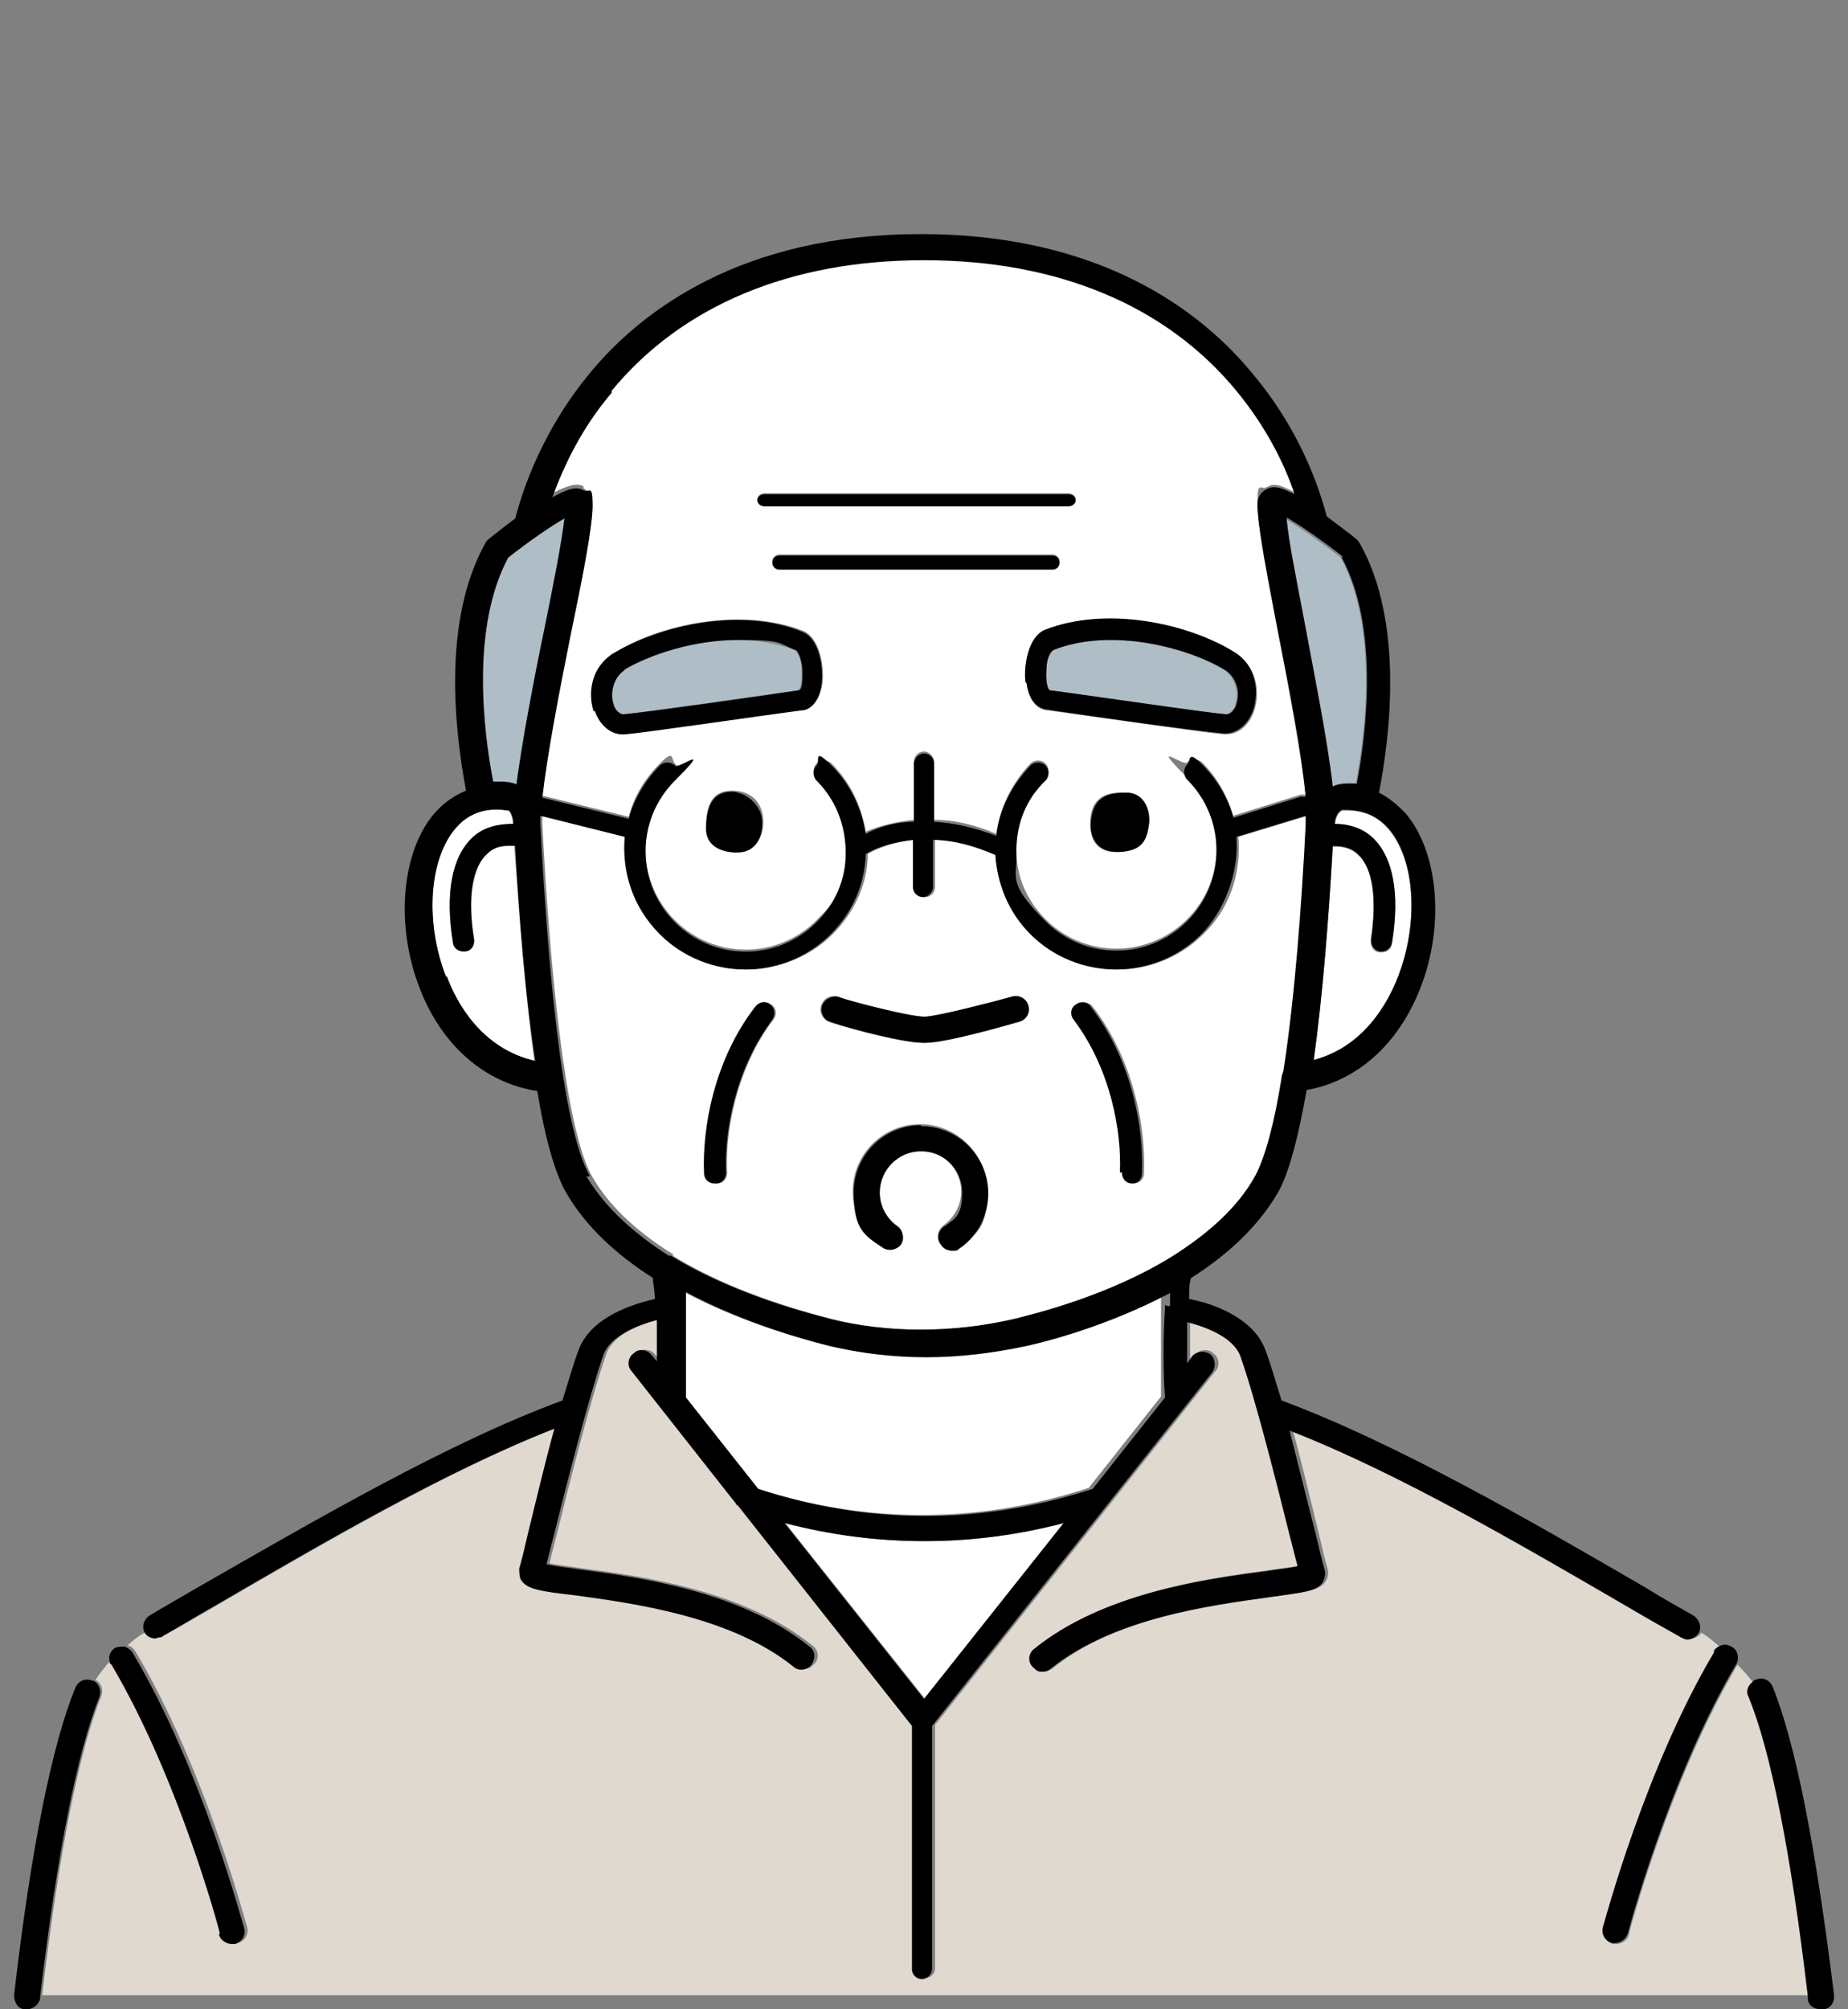
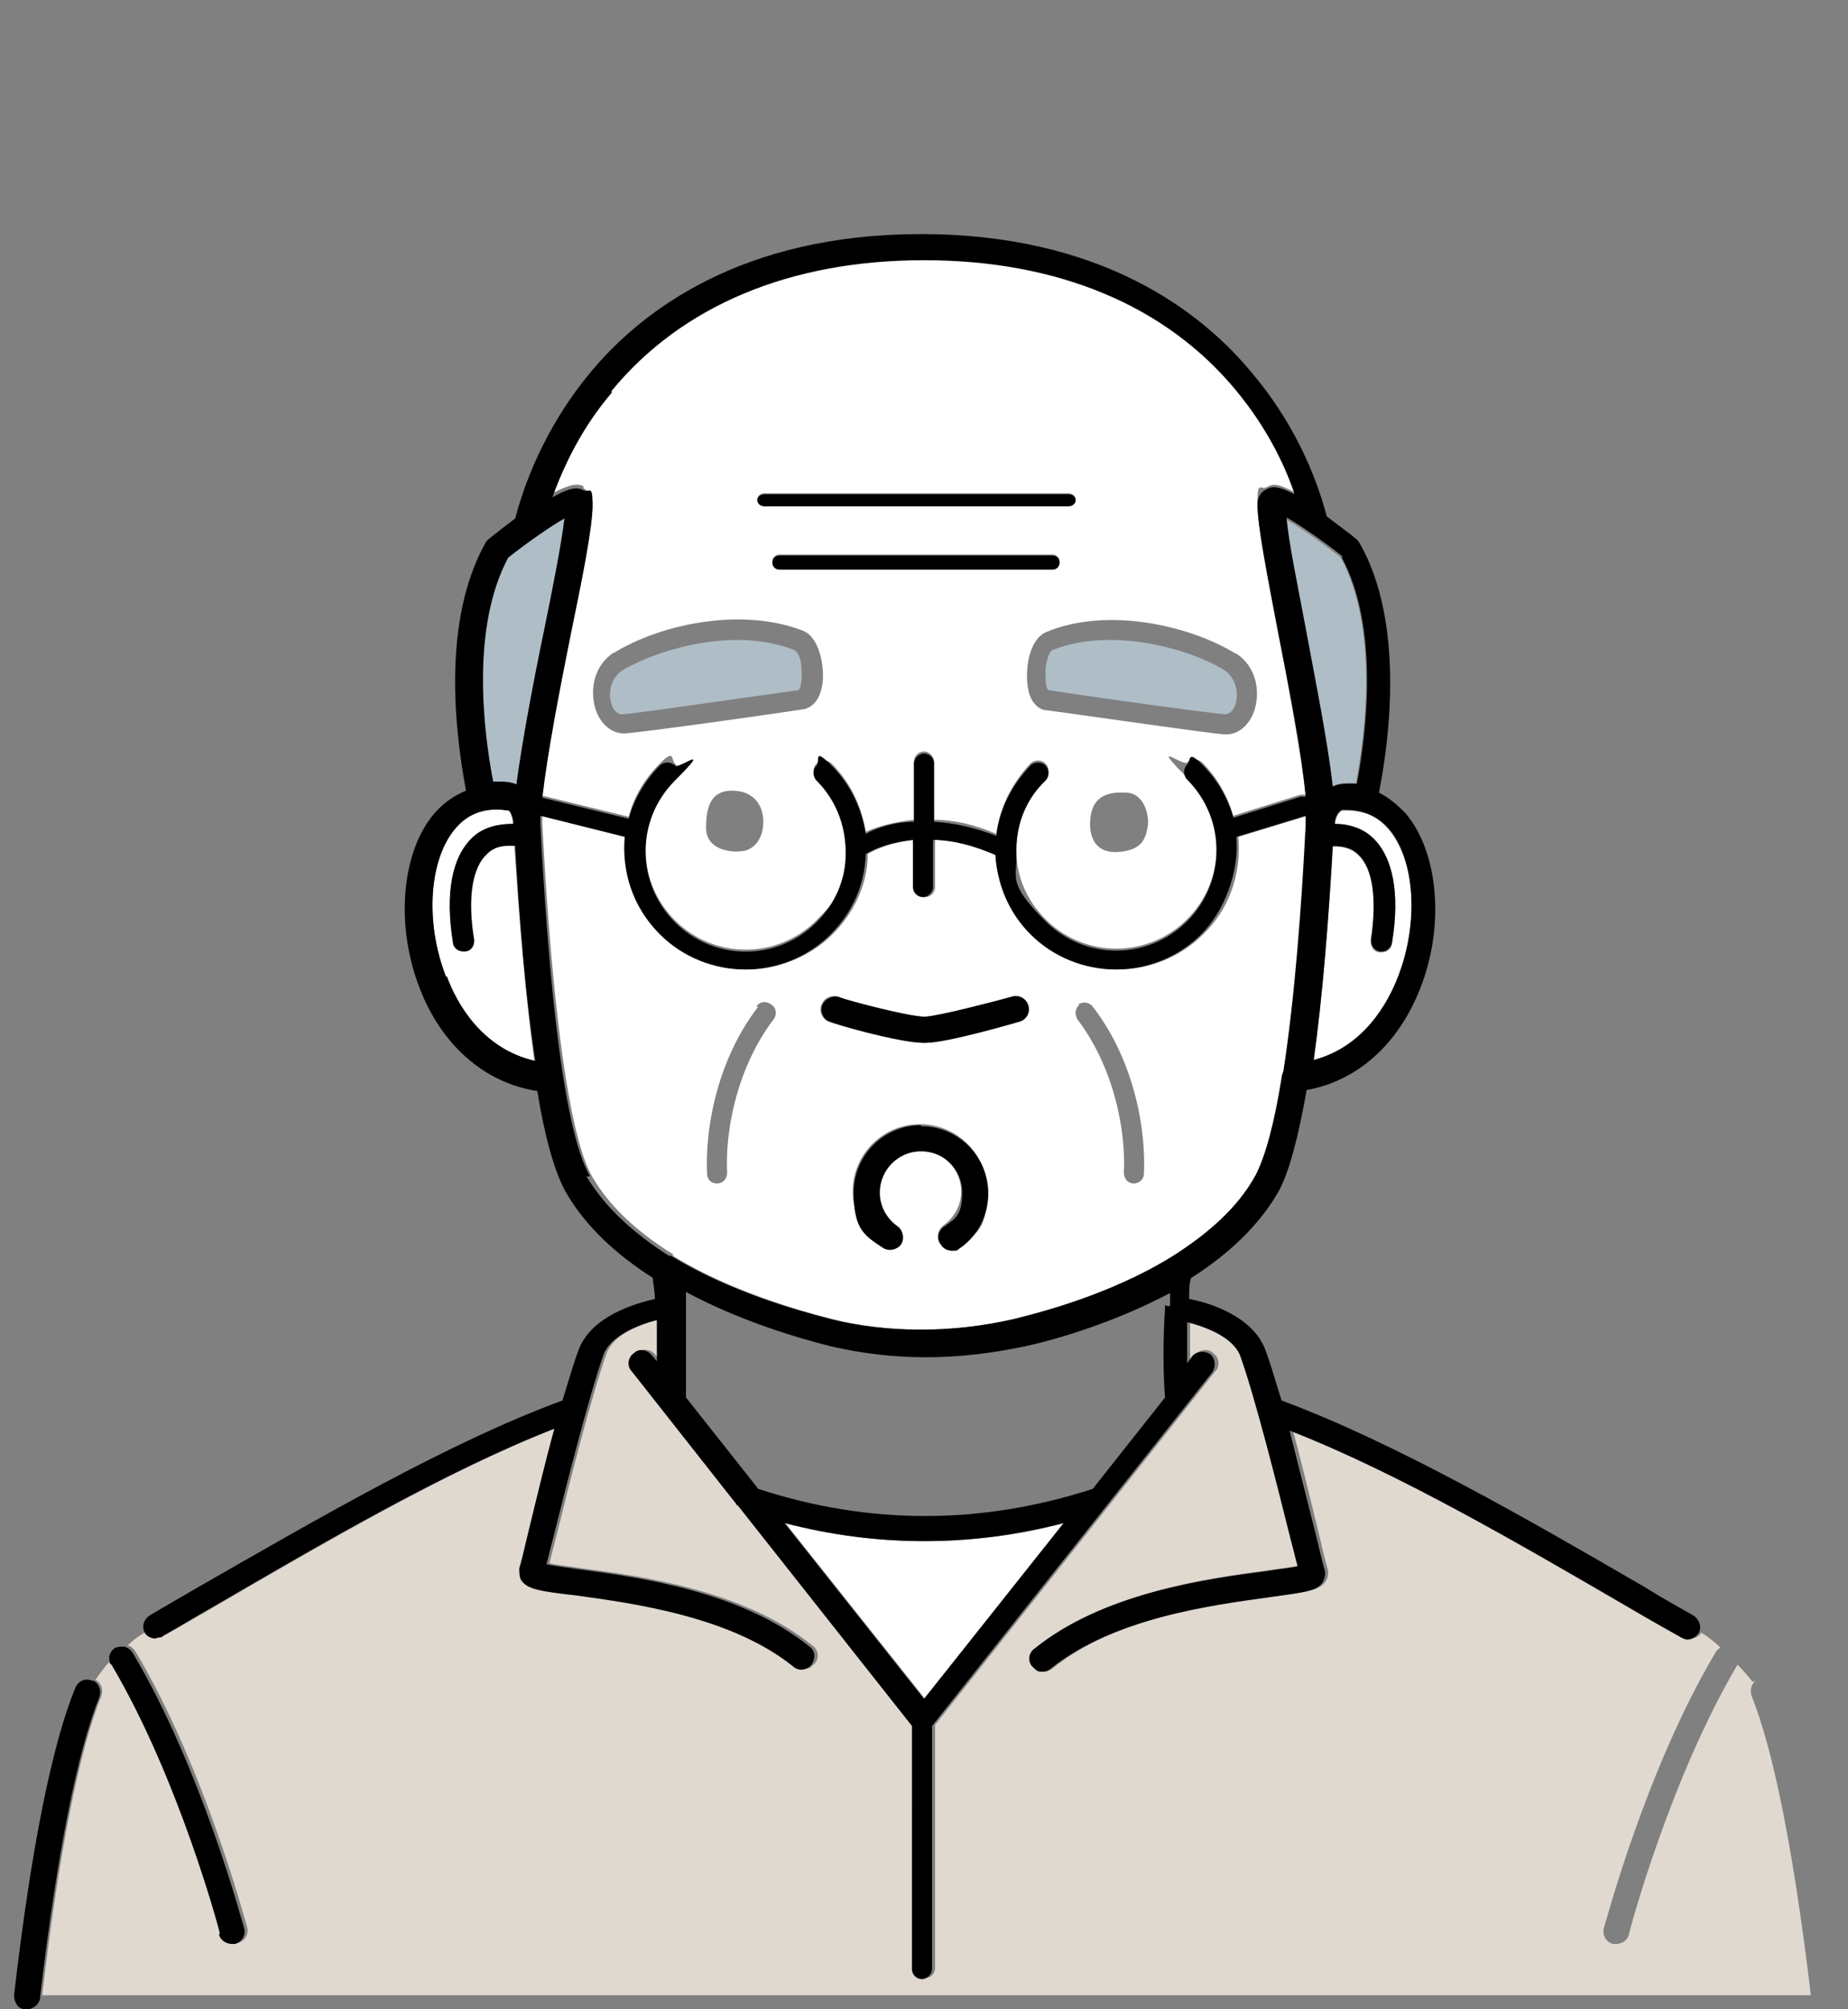
<svg xmlns="http://www.w3.org/2000/svg" viewBox="0 0 184 200">
  <rect x="0" y="0" width="184" height="200" fill="#808080" stroke="none" />
  <defs>
    <style>.cls-2{fill:#fff}</style>
  </defs>
  <g id="Layer_1">
    <g id="Layer_2">
      <g id="_レイヤー_1">
        <path class="cls-2" d="M78.2 151.6l13.9 17.5 13.9-17.5c-4.6 1.2-9.2 1.8-13.9 1.8s-9.2-.6-13.9-1.8z" />
-         <path class="cls-2" d="M91.8 135c-3.3 0-6.5-.4-9.5-1.1-3.2-.8-9-2.5-14.4-5.4v1.7c.2 2.9.2 6.4 0 8.8l7.2 9.1c11.1 3.6 22.3 3.6 33.3 0l7.2-9.1v-10.5c-6.2 3.3-12.5 4.9-14.4 5.3-3.2.7-6.6 1.1-9.9 1.1h.3z" />
        <path d="M174.5 167.4c-.4-.5-.9-1.1-1.5-1.7-6.7 11.3-10.8 26.6-10.8 26.8-.1.6-.7 1-1.3 1h-.3c-.7-.2-1.1-.9-.9-1.6.2-.6 4.2-15.8 11.1-27.4.1-.2.3-.4.5-.5-.6-.6-1.3-1.1-1.9-1.5-.2.4-.7.6-1.1.6s-.4 0-.6-.2c-1.6-.9-3.2-1.9-4.9-2.8-11-6.4-23.3-13.5-34.1-17.8 1 3.6 1.9 7.5 2.6 10.3.4 1.7.7 3 .9 3.6.1.4 0 .9-.2 1.2-.6.9-1.9 1.1-5.4 1.5-5.8.8-15.5 2.1-21.7 7.1-.2.2-.5.3-.8.3s-.8-.2-1-.5c-.4-.6-.4-1.4.2-1.8 6.8-5.5 16.9-6.9 23-7.7 1.2-.2 2.4-.3 3.2-.5-.2-.7-.4-1.6-.7-2.7-1.3-5.2-3.5-13.9-5-18.2-.7-1.8-3.4-2.9-5.3-3.4v4.1l.5-.7c.4-.6 1.3-.7 1.8-.2.6.4.7 1.3.2 1.8l-27.9 35.2v24.2c0 .6-.5 1-1 1s-1-.5-1-1v-24.2l-17.3-21.9s0-.1-.2-.2l-10.4-13.2c-.5-.6-.3-1.4.2-1.8.6-.4 1.4-.3 1.8.2l.5.6v-4.1c-1.9.5-4.6 1.5-5.3 3.4-1.5 4.2-3.7 12.9-5 18.2-.3 1.1-.5 2-.7 2.7.8.2 2 .3 3.2.5 6.1.8 16.2 2.2 23 7.7.6.4.7 1.3.2 1.8s-.6.5-1 .5-.6-.1-.8-.3c-6.2-5-15.9-6.3-21.7-7.1-3.5-.5-4.8-.6-5.4-1.5-.2-.4-.3-.8-.2-1.2.2-.6.5-2 .9-3.6.7-2.8 1.7-6.7 2.6-10.3-10.8 4.2-23.1 11.4-34.1 17.8-1.7 1-3.3 1.9-4.9 2.8-.2.1-.4.2-.6.2-.4 0-.9-.2-1.1-.6-.8.4-1.5.9-2.1 1.5.3 0 .6.3.8.6 6.9 11.6 10.9 26.8 11.1 27.4.2.7-.2 1.4-.9 1.6h-.3c-.6 0-1.1-.4-1.3-1 0-.1-4.1-15.5-10.8-26.8 0-.1-.1-.3-.2-.4-.6.6-1.1 1.3-1.6 2 .6.3.8 1 .6 1.6-2.2 5.4-4.2 15.4-5.9 29.8h176.1c-1.7-14.3-3.7-24.3-5.9-29.8-.2-.6 0-1.2.4-1.5z" fill="#e0d9cf" />
        <path class="cls-2" d="M67 125c5.7 3.5 12.4 5.4 15.9 6.3 5.6 1.4 12.1 1.4 18.2 0 2-.5 9.5-2.3 15.9-6.3 3.3-2.1 6.4-4.7 8.2-8 1-1.8 1.9-5.3 2.6-9.7 0-.3 0-.5.2-.8 1.1-7.1 1.8-16.3 2.2-24.4v-.9l-6.9 2.1c.3 3.5-.8 7.1-3.5 9.7-2.3 2.3-5.4 3.5-8.5 3.5s-6.2-1.2-8.5-3.5-3.3-5-3.5-7.9c-2.1-.9-4.2-1.4-6.2-1.5v4.7c0 .6-.5 1-1 1s-1-.5-1-1v-4.7c-1.9.2-3.5.7-4.7 1.4 0 2.9-1.3 5.8-3.5 8s-5.4 3.5-8.5 3.5-6.2-1.2-8.5-3.5-3.8-6.2-3.5-9.7L54 81.2v.8c.7 13.6 2.2 30.1 4.9 35 1.8 3.2 4.8 5.8 8.2 7.9h.2-.3zm40.3-25c.5-.3 1.1-.3 1.5.2 4.1 5.3 5.3 12.1 5.1 16.6 0 .6-.5 1-1 1-.6 0-1-.5-1-1.1.2-4-.9-10.3-4.6-15.2-.3-.5-.3-1.1.2-1.5h-.2zm-11.9 24.2c-.2.2-.5.2-.7.2-.4 0-.8-.2-1.1-.6-.4-.6-.2-1.4.3-1.8 1.1-.8 1.8-2 1.8-3.4 0-2.2-1.8-4.1-4.1-4.1s-4.1 1.8-4.1 4.1.7 2.6 1.8 3.4c.6.4.8 1.2.3 1.8-.4.6-1.2.8-1.8.3-1.8-1.2-2.9-3.3-2.9-5.5a6.7 6.7 0 0113.4 0c0 3.7-1.1 4.3-2.9 5.5zM81.9 99.8c.3-.6 1.1-.8 1.7-.5.8.3 6.8 1.9 8.4 1.9s6.8-1.4 8.7-2c.7-.2 1.4.2 1.6.9.2.7-.2 1.4-.9 1.6-.7.2-7.2 2-9.3 2.1h-.2c-2.4 0-9.1-1.9-9.6-2.2-.6-.4-.8-1.2-.4-1.8zm-6.6.4c.3-.5 1-.6 1.5-.2.5.3.6 1 .2 1.5-3.7 4.9-4.8 11.2-4.6 15.2 0 .6-.4 1.1-1 1.1s-1-.4-1-1c-.2-4.5 1-11.3 5.1-16.6h-.2z" />
        <path class="cls-2" d="M58.1 48.6c.5.3.9.8.9 1.5 0 2.2-1 7.2-2.2 13-1.1 5.5-2.3 11.7-2.8 16.1l8.6 2.1c.5-2 1.6-3.8 3.1-5.3s1.1-.4 1.5 0 .4 1.1 0 1.5c-3.9 3.9-3.9 10.2 0 14.1s10.2 3.9 14.1 0 2.8-4.3 2.9-6.8v-.5c0-2.5-1-5-2.9-6.8-.4-.4-.4-1.1 0-1.5s1.1-.4 1.5 0c1.9 1.9 3 4.3 3.4 6.8 1.3-.6 3-1 4.8-1.2v-5.8c0-.6.5-1 1-1s1 .5 1 1v5.8c2 0 4.1.5 6.2 1.4.3-2.5 1.5-5 3.4-7 .4-.4 1.1-.4 1.5 0s.4 1.1 0 1.5c-1.9 1.9-2.8 4.3-2.9 6.8v.4c0 2.5 1 4.9 2.9 6.8 3.9 3.9 10.2 3.9 14.1 0s3.9-10.2 0-14.1-.4-1.1 0-1.5 1.1-.4 1.5 0c1.5 1.5 2.5 3.3 3.1 5.3l6.7-2.1h.5c-.5-4.4-1.7-10.6-2.7-16.1-1.1-5.8-2.1-10.8-2.1-13s.3-1.2.9-1.5.9-.5 2.8.5c-1.2-3.3-3-6.9-5.8-10.3-7-8.5-17.8-13-31.1-13s-24.1 4.5-31.1 13c-2.8 3.5-4.7 7.1-5.9 10.4 2.1-1.1 2.7-.9 3.1-.7v.2zM74 84.7c-1 .2-3.7 0-3.7-2.3s.6-3.7 2.6-3.7S76 80 76 81.8s-1 2.7-1.9 2.9zm3.6-28.1c-.4 0-.7-.3-.7-.7s.3-.7.7-.7h27.2c.4 0 .7.3.7.7s-.3.7-.7.7H77.6zm36.7 25.5c-.2 1.3-.5 2.5-2.9 2.7s-3.1-1.6-2.8-3.6 1.8-2.4 3.5-2.3c1.7 0 2.3 2 2.2 3.2zM123 65c2.1 1.3 2.5 3.8 1.9 5.7-.5 1.5-1.6 2.4-2.8 2.4h-.2c-2.3-.2-13.1-1.8-17.7-2.4-.5 0-1.7-.5-1.9-2.6-.2-1.7.2-4.5 1.9-5.2 6-2.5 14.2-.7 18.9 2.2zM76.1 49.1h30.3c.4 0 .7.3.7.6s-.3.6-.7.6H76.1c-.4 0-.7-.3-.7-.6s.3-.6.7-.6zM61.1 65c4.7-2.9 12.8-4.6 18.9-2.2 1.6.7 2.1 3.5 1.9 5.2-.3 2.1-1.4 2.5-1.9 2.6-4.6.7-15.4 2.2-17.7 2.4h-.2c-1.2 0-2.3-.9-2.8-2.4-.6-1.9-.2-4.4 1.9-5.7h-.1zM48.5 85c-1.5 1.4-1.9 4.5-1.3 8.5 0 .6-.3 1.1-.9 1.2h-.2c-.5 0-1-.4-1-.9-.8-4.9 0-8.5 1.9-10.4.8-.7 2.1-1.5 4.1-1.3 0-.5-.2-1-.4-1.4-2.2-.4-4 .2-5.3 1.7-2.7 3-3.1 9.4-1 14.8 1.1 2.7 3.6 7.2 8.8 8.4-.9-6.5-1.5-14.2-2-21.4-1.2 0-2.1 0-2.8.8h.1zm85.1-4.3c-.5.3-.6.9-.7 1.4 1.8 0 3.1.7 3.8 1.4 2 1.9 2.7 5.5 1.9 10.4 0 .5-.5.9-1 .9h-.2c-.6 0-1-.6-.9-1.2.7-4.1.2-7.2-1.3-8.5-.6-.6-1.5-.9-2.5-.8-.4 7.1-1 14.8-1.9 21.3 5-1.3 7.4-5.6 8.4-8.3 2.1-5.4 1.7-11.7-1-14.8-1.1-1.3-2.6-1.9-4.4-1.8h-.2z" />
        <path d="M122 71.1c.6 0 1-.8 1-1 .4-1.1 0-2.7-1.1-3.4-3.6-2.2-11.3-4.3-17.1-2-.2 0-.6.8-.7 1.9 0 1.1 0 1.9.3 2.1 4.6.7 15.3 2.2 17.6 2.4zm-60 0c2.3-.2 13-1.8 17.5-2.4.2-.2.4-.9.3-2.1 0-1.2-.5-1.8-.7-1.9-1.8-.7-3.8-1-5.7-1-4.4 0-8.8 1.5-11.4 3-1.2.8-1.5 2.3-1.1 3.4 0 .2.4 1 1 1zm-5.8-19.5c-1.4.8-3.7 2.4-5.6 3.9-3.7 6.9-2.5 17.1-1.5 22.3h.7c.6 0 1.2 0 1.7.3.5-4.5 1.7-10.3 2.8-15.6.9-4.3 1.7-8.5 2-11h-.1zm73.7 10.9c1 5.3 2.2 11.2 2.7 15.8.6-.3 1.4-.5 2.4-.3 1-5.3 2.2-15.6-1.5-22.5-1.9-1.5-4.2-3.1-5.6-3.9.3 2.5 1.1 6.6 1.9 11h.1z" fill="#afbdc7" />
-         <path d="M182.6 198.5c-1.8-14.6-3.8-24.9-6.1-30.6-.3-.7-1-1-1.7-.7-.1 0-.2.1-.3.2-.5.4-.7 1-.4 1.5 2.2 5.4 4.2 15.4 5.9 29.8v.2c0 .7.6 1.1 1.3 1.1h.2c.7 0 1.2-.7 1.1-1.4zm-11.9-34.1c-6.9 11.6-10.9 26.8-11.1 27.4-.2.7.2 1.4.9 1.6h.3c.6 0 1.1-.4 1.3-1 0-.1 4.1-15.5 10.8-26.8.3-.6.1-1.4-.5-1.7s-.9-.2-1.3 0c-.2.1-.4.3-.5.5h.1zm-58.5-85.5c-1.7 0-3.1.3-3.5 2.3s.4 3.7 2.8 3.6 2.7-1.4 2.9-2.7c.2-1.3-.4-3.2-2.2-3.2zm-39.3-.1c-1.9 0-2.6 1.4-2.6 3.7S73 85 74 84.8s1.9-1.1 1.9-2.9-1.7-3.1-3.1-3.1zM102.2 68c.3 2.1 1.4 2.5 1.9 2.6 4.5.7 15.3 2.2 17.7 2.4h.2c1.2 0 2.3-.9 2.8-2.4.6-1.9.2-4.4-1.9-5.7-4.7-2.9-12.8-4.6-18.9-2.2-1.6.7-2.1 3.5-1.9 5.2zm2-1.4c0-1.2.5-1.8.7-1.9 5.8-2.3 13.5-.2 17.1 2 1.2.8 1.5 2.3 1.1 3.4 0 .2-.4 1-1 1-2.3-.2-13-1.8-17.6-2.4-.2-.2-.4-.9-.3-2.1zm7.5 50.1c0 .6.4 1.1 1 1.1s1-.4 1-1c.2-4.5-1-11.3-5.1-16.6-.3-.5-1-.6-1.5-.2-.5.3-.6 1-.2 1.5 3.7 4.9 4.8 11.2 4.6 15.2h.2zm-52.5-46c.5 1.5 1.6 2.4 2.8 2.4h.2c2.3-.2 13.1-1.8 17.7-2.4.5 0 1.6-.5 1.9-2.6.2-1.7-.2-4.5-1.9-5.2-6-2.5-14.2-.7-18.9 2.2-2.1 1.3-2.5 3.8-1.9 5.7h.1zm2.9-4c2.5-1.5 6.9-3 11.4-3s3.9.3 5.7 1c.2 0 .6.8.7 1.9 0 1.2 0 1.9-.3 2.1-4.5.7-15.3 2.2-17.5 2.4-.6 0-1-.8-1-1-.4-1.1 0-2.7 1.1-3.4zm9.2 51.1c.6 0 1-.5 1-1.1-.2-4 .9-10.3 4.6-15.2.3-.5.3-1.1-.2-1.5s-1.1-.3-1.5.2c-4.1 5.3-5.3 12.1-5.1 16.6 0 .6.5 1 1 1h.2z" />
        <path d="M15.7 163c.2 0 .4 0 .6-.2 1.6-.9 3.2-1.9 4.8-2.8 11-6.4 23.3-13.6 34.1-17.8-1 3.6-1.9 7.5-2.6 10.3-.4 1.7-.7 3-.9 3.6 0 .4 0 .9.2 1.2.6.9 1.9 1.1 5.4 1.5 5.8.8 15.5 2.1 21.7 7.1.2.2.5.3.8.3s.8-.2 1-.5c.4-.6.4-1.4-.2-1.8-6.8-5.5-16.9-6.9-23-7.7-1.2-.2-2.4-.3-3.2-.5.2-.7.4-1.6.7-2.7 1.3-5.2 3.5-13.9 5-18.2.7-1.8 3.3-2.9 5.3-3.4v4.1l-.5-.6c-.5-.6-1.3-.7-1.8-.2-.6.4-.7 1.3-.2 1.8l10.4 13.2s0 .1.2.2l17.3 21.9V196c0 .6.5 1 1 1s1-.5 1-1v-24.2l27.9-35.2c.4-.6.3-1.4-.2-1.8-.6-.4-1.4-.3-1.8.2l-.5.7v-4.1c1.9.5 4.6 1.5 5.3 3.4 1.5 4.2 3.7 13 5 18.2.3 1.1.5 2 .7 2.7-.8.2-2 .3-3.2.5-6.1.8-16.2 2.2-23 7.7-.6.4-.7 1.3-.2 1.8s.6.5 1 .5.6-.1.8-.3c6.2-5 15.9-6.3 21.7-7.1 3.5-.5 4.8-.6 5.4-1.5.2-.4.3-.8.2-1.2-.2-.6-.5-2-.9-3.6-.7-2.8-1.7-6.7-2.6-10.3 10.8 4.2 23.1 11.4 34.1 17.8 1.7 1 3.3 1.9 4.9 2.8.2.1.4.2.6.2.4 0 .8-.2 1.1-.6.4-.6.1-1.4-.5-1.8-1.6-.9-3.2-1.8-4.8-2.8-11.7-6.8-24.9-14.4-36.2-18.6-.6-1.9-1.1-3.7-1.6-5-1.2-3.3-5.4-4.7-7.6-5.1 0-.9 0-1.6.2-2.1 3.5-2.2 6.7-5.1 8.7-8.6 1.1-2 2-5.6 2.8-10.1 5-.9 9.1-4.5 11.3-10.1 2.5-6.3 1.8-13.7-1.5-17.5-.8-.8-1.6-1.5-2.6-2 1.1-5.6 2.5-17-1.9-24.8 0 0-.2-.3-.3-.4-1.1-.9-2.1-1.6-3-2.3-1.2-4.6-3.6-9.7-7.3-14.1-5.2-6.4-15.3-14-33.1-14s-27.9 7.6-33.1 14c-3.7 4.5-6.1 9.7-7.3 14.3-.8.6-1.7 1.3-2.7 2.1 0 0-.2.2-.3.4-4.2 7.6-3.1 18.2-1.9 24.6-1.2.5-2.2 1.2-3.1 2.2-3.3 3.8-4 11.1-1.5 17.5 2.2 5.7 6.5 9.4 11.7 10.2.7 4.4 1.7 8 2.8 10 2 3.5 5.1 6.3 8.7 8.6 0 .5.2 1.2.2 2.1-2.2.5-6.4 1.8-7.6 5.1-.5 1.3-1 3.1-1.6 5-11.4 4.2-24.6 11.9-36.3 18.6-1.7 1-3.3 1.9-4.8 2.8-.6.4-.8 1.1-.5 1.7.2.4.7.6 1.1.6zm76.3 6.1l-13.9-17.5c4.6 1.2 9.2 1.8 13.9 1.8s9.3-.6 13.9-1.8L92 169.1zm24-39.2v.3c-.2 2.9-.2 6.5 0 8.9l-7.2 9.1c-11.1 3.6-22.3 3.6-33.3 0l-7.2-9.1v-10.5c5.4 2.9 11.2 4.6 14.4 5.4 3 .7 6.2 1.1 9.5 1.1s6.6-.4 9.9-1.1c1.9-.4 8.2-2 14.4-5.3v1.3h-.3zm22.2-47.5c2.7 3 3.1 9.4 1 14.8-1 2.6-3.4 7-8.4 8.3.9-6.4 1.5-14.2 1.9-21.3 1 0 1.9.2 2.5.8 1.5 1.4 1.9 4.5 1.3 8.5 0 .6.3 1.1.9 1.2h.2c.5 0 .9-.4 1-.9.8-4.9.1-8.5-1.9-10.4-.7-.7-2-1.4-3.8-1.4 0-.5.2-1.1.7-1.4h.2c1.8 0 3.2.5 4.4 1.8zm-4.6-26.9c3.7 6.9 2.5 17.2 1.5 22.5-1.1 0-1.9 0-2.4.3-.5-4.5-1.7-10.4-2.7-15.8-.8-4.3-1.7-8.5-1.9-11 1.4.8 3.7 2.4 5.6 3.9h-.1zM60.9 38.9c7-8.5 17.8-13 31.1-13s24.1 4.5 31.1 13c2.8 3.4 4.7 7 5.8 10.3-1.9-1-2.4-.7-2.8-.5-.6.3-.9.8-.9 1.5 0 2.2 1 7.2 2.1 13 1.1 5.5 2.3 11.7 2.7 16.1h-.5l-6.7 2.1c-.5-1.9-1.6-3.8-3.1-5.3s-1.1-.4-1.5 0-.4 1.1 0 1.5c3.9 3.9 3.9 10.2 0 14.1s-10.2 3.9-14.1 0-2.8-4.3-2.9-6.8v-.4c0-2.5 1-5 2.9-6.8.4-.4.4-1.1 0-1.5s-1.1-.4-1.5 0c-1.9 2-3.1 4.4-3.4 7-2.1-.8-4.2-1.3-6.2-1.4V76c0-.6-.5-1-1-1s-1 .5-1 1v5.8c-1.8 0-3.5.5-4.8 1.2-.4-2.5-1.5-4.9-3.4-6.8s-1.1-.4-1.5 0-.4 1.1 0 1.5c1.9 1.9 2.8 4.3 2.9 6.8v.5c0 2.5-1 4.9-2.9 6.8-3.9 3.9-10.2 3.9-14.1 0s-3.9-10.2 0-14.1.4-1.1 0-1.5-1.1-.4-1.5 0c-1.5 1.5-2.6 3.4-3.1 5.3L54 79.4c.5-4.4 1.7-10.6 2.8-16.1 1.2-5.8 2.2-10.8 2.2-13s-.3-1.2-.9-1.5c-.4-.2-1-.5-3.1.7 1.2-3.3 3-7 5.9-10.4v-.2zM44.4 97.2c-2.1-5.4-1.7-11.7 1-14.8 1.3-1.5 3.1-2.1 5.3-1.7.3.3.4.9.4 1.3-2 0-3.3.6-4.1 1.4-2 1.9-2.7 5.5-1.9 10.4 0 .5.5.9 1 .9h.2c.6 0 1-.6.9-1.2-.7-4.1-.2-7.2 1.3-8.5.7-.7 1.6-.9 2.8-.8.4 7.2 1 14.9 2 21.4-5.3-1.2-7.8-5.7-8.8-8.4h-.1zm7.1-19.1c-.5-.2-1.1-.3-1.7-.3h-.7c-1-5.2-2.2-15.4 1.5-22.3 1.9-1.5 4.2-3.1 5.6-3.9-.3 2.5-1.1 6.6-2 11-1.1 5.3-2.2 11.1-2.8 15.6h.1zm7.2 38.9c-2.8-4.9-4.2-21.4-4.9-35v-.8l8.4 2.1c-.3 3.5.8 7 3.5 9.7 2.3 2.3 5.4 3.5 8.5 3.5s6.2-1.2 8.5-3.5 3.4-5.1 3.5-8c1.2-.7 2.8-1.2 4.7-1.4v4.7c0 .6.5 1 1 1s1-.5 1-1v-4.7c2 0 4.1.6 6.2 1.5.2 2.9 1.3 5.7 3.5 7.9 2.3 2.3 5.4 3.5 8.5 3.5s6.2-1.2 8.5-3.5 3.8-6.2 3.5-9.7l6.9-2.1v.9c-.4 8.1-1.1 17.3-2.2 24.4 0 .2-.2.5-.2.8-.7 4.4-1.6 7.8-2.6 9.7-1.8 3.3-4.9 5.9-8.2 8-6.4 4-13.9 5.8-15.9 6.3-6.1 1.4-12.6 1.4-18.2 0-3.5-.9-10.2-2.8-15.9-6.3h-.2c-3.3-2.1-6.3-4.7-8.2-7.9h.3zm-36.9 75.5c.1.6.7 1 1.3 1h.3c.7-.2 1.1-.9.9-1.6-.2-.6-4.2-15.8-11.1-27.4-.2-.3-.5-.5-.8-.6-.3 0-.6 0-.9.1-.5.3-.7.8-.6 1.3 0 .1 0 .3.2.4 6.7 11.3 10.8 26.6 10.8 26.8zM9.3 167.3h-.1c-.7-.3-1.4 0-1.7.7-2.3 5.6-4.4 15.9-6.1 30.6 0 .7.4 1.4 1.1 1.4h.2c.6 0 1.2-.5 1.3-1.1v-.2c1.7-14.3 3.7-24.3 5.9-29.8.2-.6 0-1.3-.6-1.6z" />
        <path d="M82.4 101.6c.5.3 7.2 2.2 9.6 2.2h.2c2.1 0 8.6-1.9 9.3-2.1.7-.2 1.1-.9.9-1.6s-.9-1.1-1.6-.9c-1.9.5-7.2 1.9-8.7 2-1.6 0-7.6-1.6-8.4-1.9-.6-.3-1.3 0-1.7.5-.4.6-.2 1.4.4 1.8zm-6.3-51.2h30.3c.4 0 .7-.3.7-.6s-.3-.6-.7-.6H76.1c-.4 0-.7.3-.7.6s.3.6.7.6zm29.4 5.6c0-.4-.3-.7-.7-.7H77.6c-.4 0-.7.3-.7.7s.3.7.7.7h27.2c.4 0 .7-.3.7-.7zm-13.8 56c-3.7 0-6.7 3-6.7 6.7s1.1 4.3 2.9 5.5c.6.4 1.4.2 1.8-.3.4-.6.2-1.4-.3-1.8-1.1-.8-1.8-2-1.8-3.4 0-2.2 1.8-4.1 4.1-4.1s4.1 1.8 4.1 4.1-.7 2.6-1.8 3.4c-.6.4-.8 1.2-.3 1.8.2.4.7.6 1.1.6s.5 0 .7-.2c1.8-1.2 2.9-3.3 2.9-5.5 0-3.7-3-6.7-6.7-6.7z" />
      </g>
    </g>
  </g>
</svg>